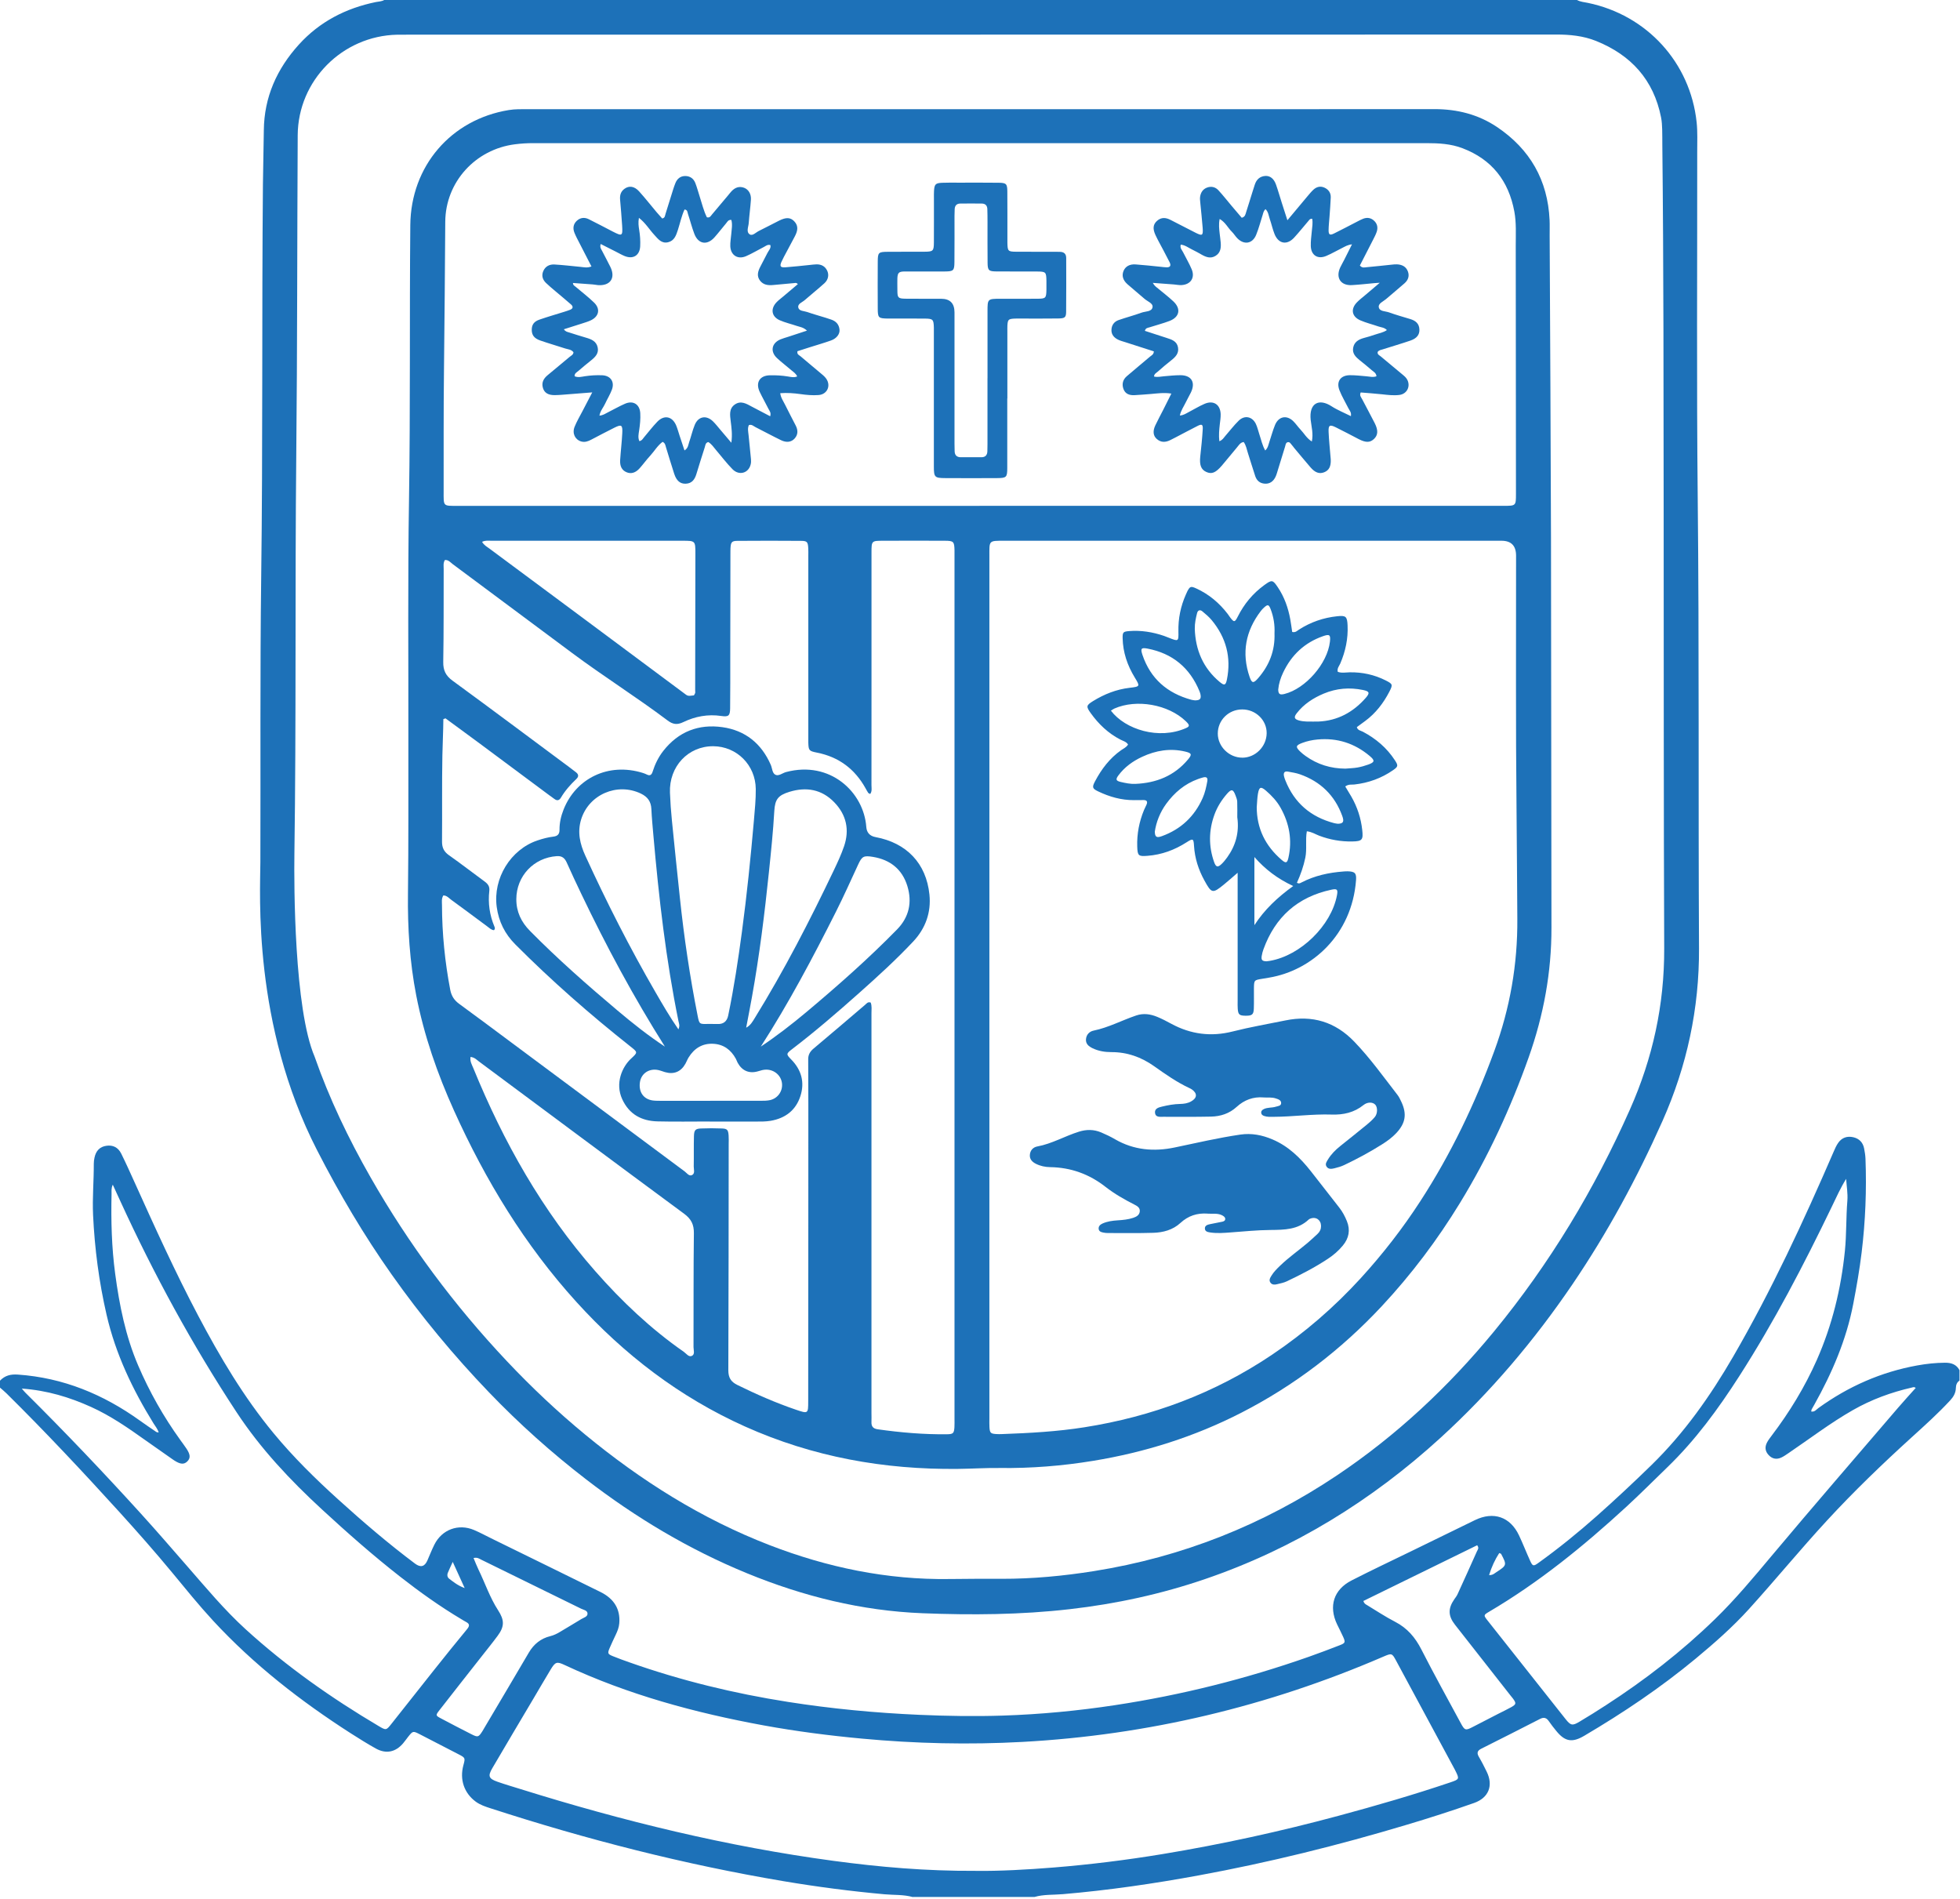
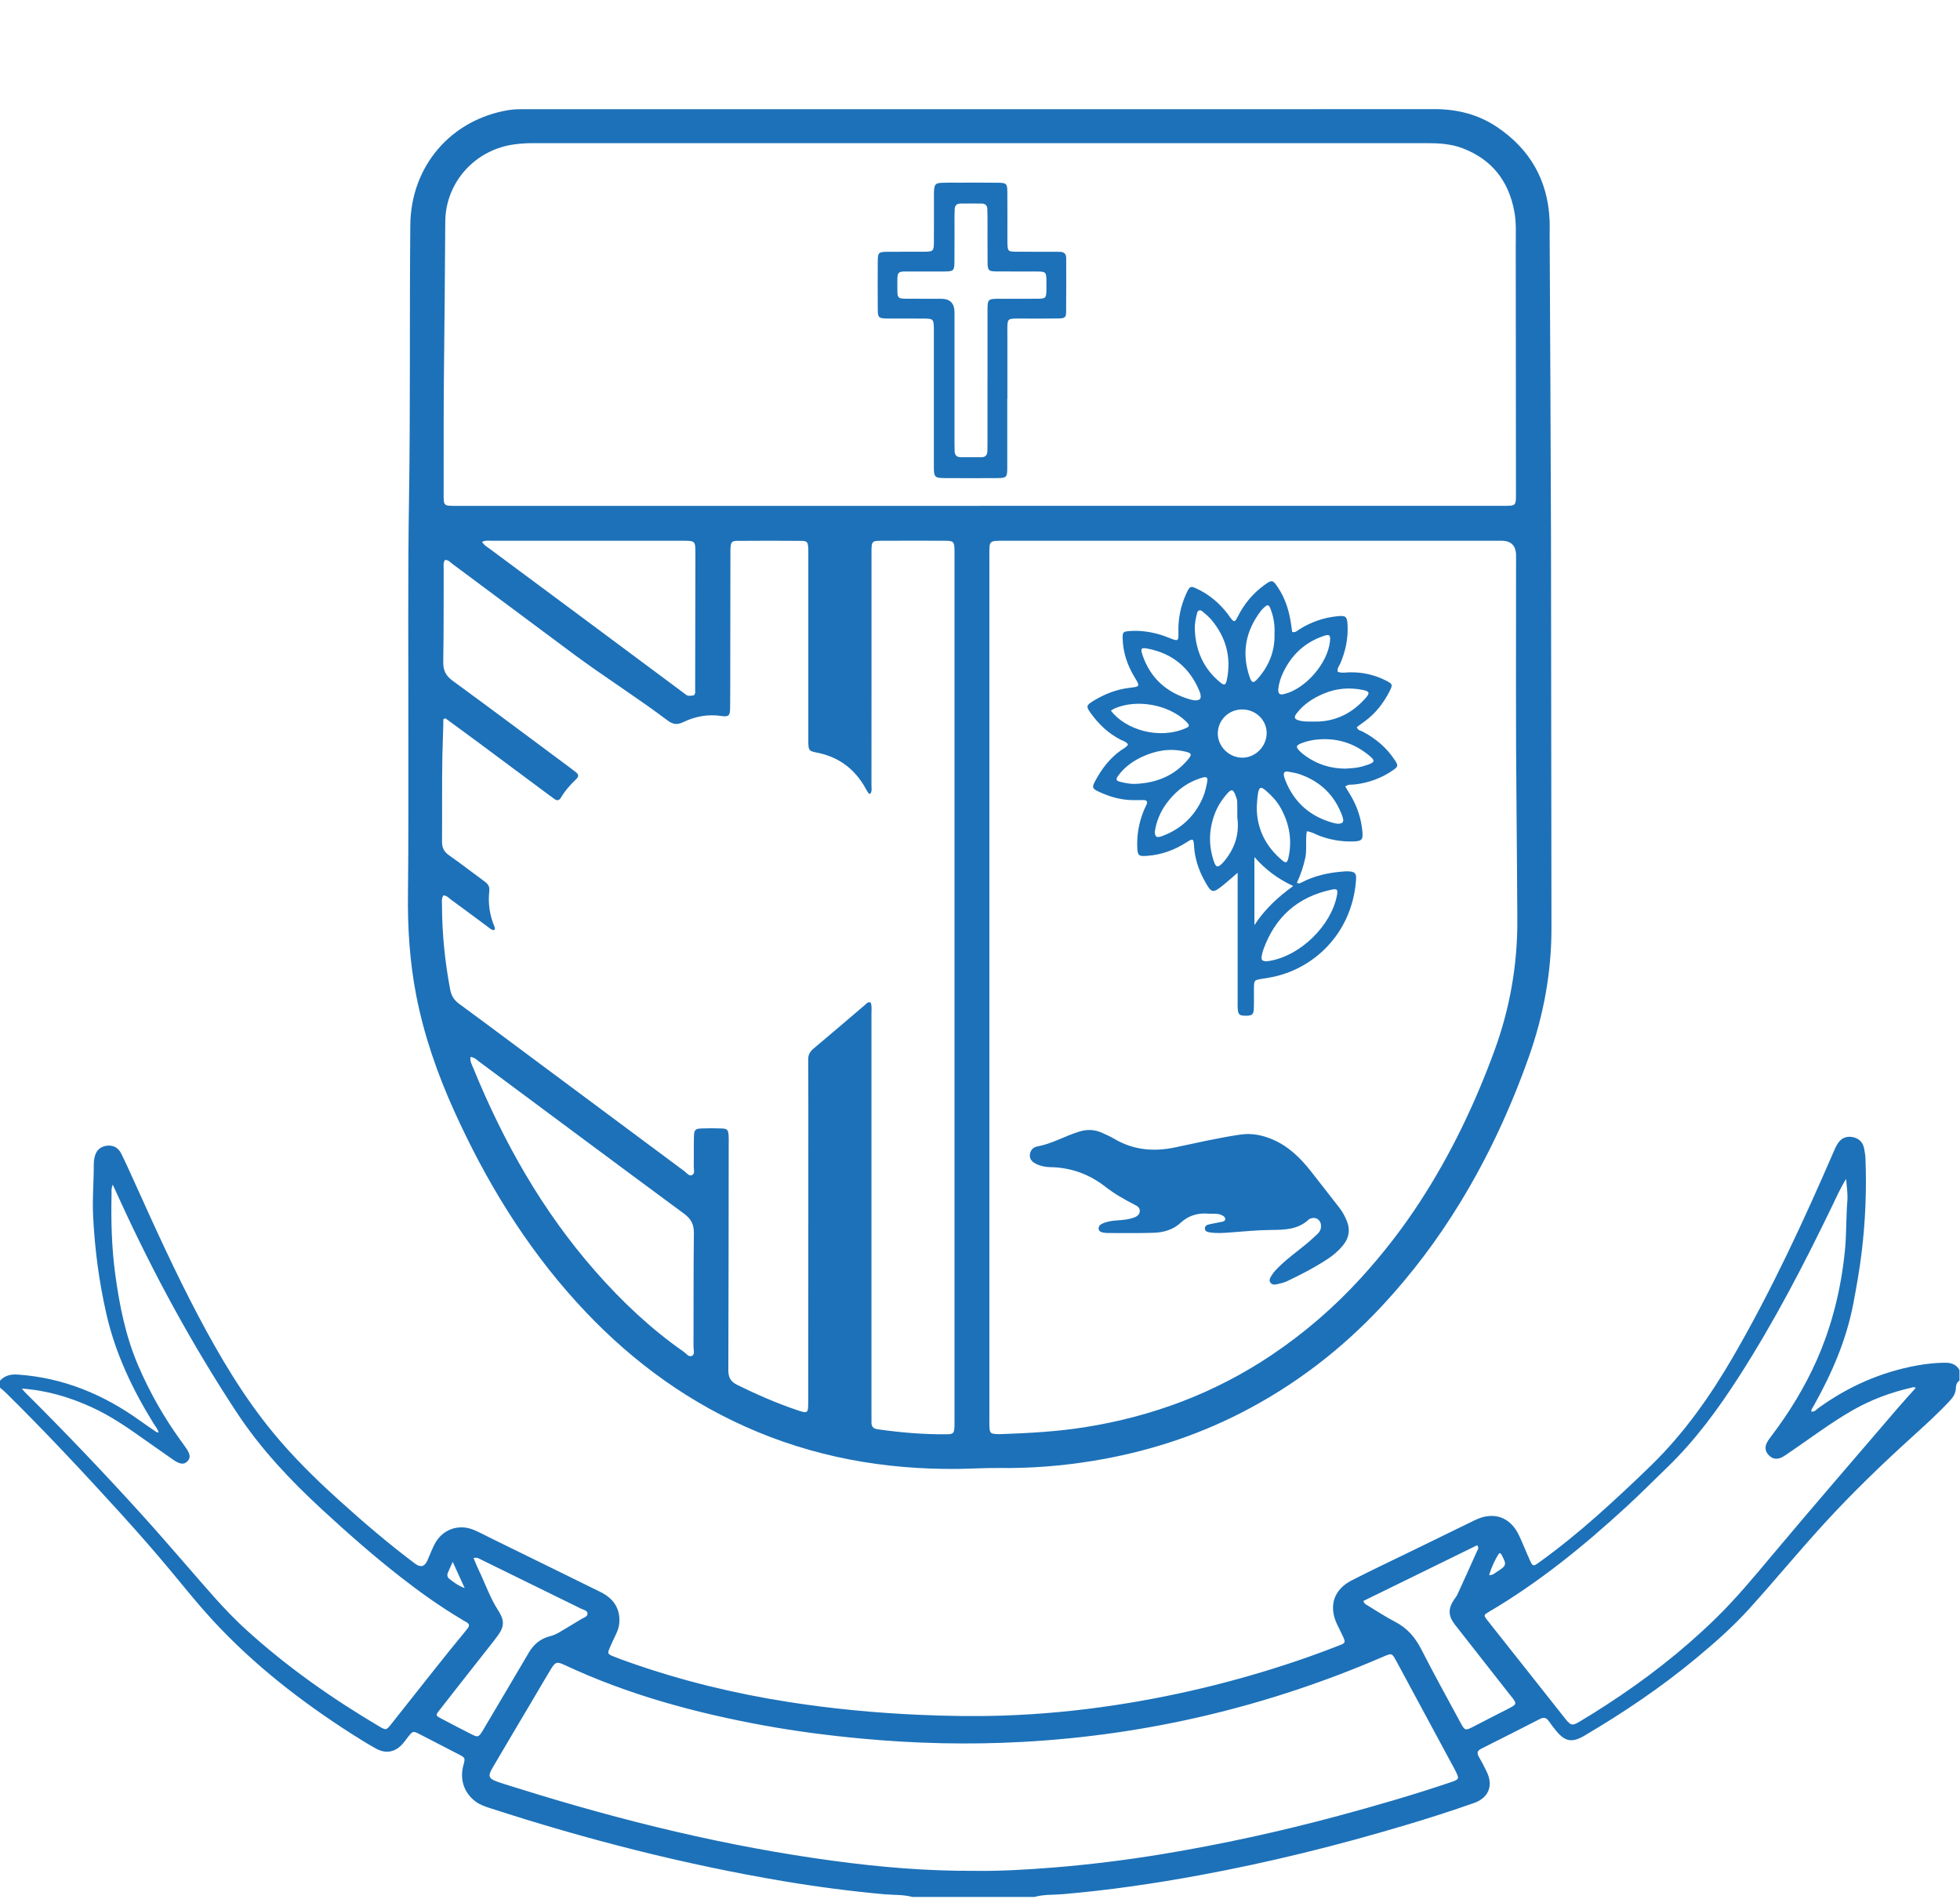
<svg xmlns="http://www.w3.org/2000/svg" width="545" height="528" viewBox="0 0 545 528" fill="none">
  <g clip-path="url(#clip0_1_3)">
-     <path d="M438.5 5.49294e-06C439.44 0.52 440.51 0.59 441.52 0.8C457.93 4.19 470.01 17.39 471.77 34C472.06 36.71 471.92 39.47 471.93 42.21C471.96 74.28 471.74 106.35 472.07 138.41C472.5 180.14 472.21 221.87 472.43 263.6C472.52 280.38 469.08 296.38 462.27 311.69C455.21 327.55 446.97 342.76 437.21 357.13C426.61 372.72 414.5 387.03 400.58 399.74C381.43 417.22 359.75 430.6 335.15 439.02C322.92 443.21 310.35 445.94 297.49 447.41C283.84 448.98 270.14 449.08 256.47 448.54C239.58 447.87 223.35 443.85 207.71 437.43C191.58 430.81 176.76 421.95 162.97 411.32C153.38 403.93 144.38 395.88 136 387.15C126.16 376.91 117.13 366 108.93 354.4C101.15 343.39 94.33 331.82 88.18 319.83C70.18 284.77 72.37 248.42 72.4 239.72C72.49 213.29 72.29 186.86 72.63 160.44C73.1 124.03 72.78 87.61 73.11 51.2C73.16 46.21 73.31 41.22 73.36 36.23C73.45 26.99 77 19.14 83.1 12.4C88.86 6.04 96.15 2.28 104.52 0.57C105.3 0.41 106.13 0.43 106.85 -0.01H438.51L438.5 5.49294e-06ZM272.63 9.64C219.77 9.64 166.92 9.64 114.06 9.64C112.85 9.64 111.64 9.63 110.43 9.65C95.19 9.98 82.86 22.39 82.78 37.61C82.62 67.26 82.68 96.9 82.38 126.55C82.01 163.53 82.39 200.51 81.86 237.48C81.74 246.02 81.79 280.52 87.49 293.81C91.57 305.48 96.9 316.58 103.02 327.31C113.61 345.87 126.28 362.9 140.93 378.44C147.73 385.65 154.93 392.45 162.59 398.77C178.17 411.63 195.06 422.29 213.97 429.6C230.06 435.82 246.68 439.28 264 439.03C268.83 438.96 273.67 438.96 278.5 438.97C287.14 438.99 295.72 438.18 304.23 436.82C328.71 432.92 351.24 423.97 371.82 410.17C388.4 399.05 402.82 385.53 415.48 370.13C430.92 351.34 443.35 330.7 453.22 308.48C459.56 294.21 462.81 279.37 462.75 263.7C462.59 223.49 462.64 183.29 462.6 143.08C462.56 108.84 462.6 74.6 462.23 40.36C462.21 38.91 462.24 37.46 462.19 36.01C462.15 34.89 462.1 33.75 461.88 32.65C459.82 22.2 453.54 15.3 443.79 11.38C440.22 9.95 436.48 9.6 432.65 9.6C379.31 9.63 325.97 9.62 272.63 9.62V9.64Z" fill="#1D71B8" />
    <path d="M253.82 527.46C251.24 526.73 248.55 526.92 245.92 526.68C236.54 525.83 227.2 524.61 217.92 523.05C190.24 518.39 163.13 511.45 136.44 502.79C134.99 502.32 133.53 501.85 132.27 500.92C129.06 498.54 127.78 494.81 128.84 490.85C129.4 488.76 129.41 488.74 127.47 487.74C123.9 485.88 120.33 484.03 116.74 482.2C114.81 481.22 114.8 481.24 113.41 483C112.96 483.57 112.55 484.17 112.08 484.72C109.99 487.17 107.34 487.73 104.51 486.16C102.12 484.83 99.8 483.37 97.49 481.9C83.55 472.95 70.55 462.83 59.27 450.63C55.29 446.32 51.59 441.74 47.85 437.21C43.13 431.5 38.23 425.95 33.26 420.47C23.03 409.21 12.63 398.11 1.8 387.41C1.23 386.85 0.6 386.34 0 385.81C0 385.17 0 384.52 0 383.88C1.37 382.44 2.95 382.04 5 382.19C17.6 383.07 28.75 387.69 38.91 394.99C40.41 396.07 41.95 397.11 43.48 398.15C43.6 398.23 43.78 398.22 44.12 398.29C43.83 397.28 43.19 396.57 42.71 395.79C36.87 386.35 32.13 376.43 29.63 365.54C27.53 356.41 26.32 347.19 25.88 337.81C25.66 333.04 26.1 328.32 26.08 323.58C26.08 323.02 26.15 322.45 26.27 321.9C26.67 319.93 27.79 318.83 29.59 318.57C31.4 318.31 32.85 319 33.73 320.79C35.05 323.46 36.27 326.18 37.5 328.9C43.1 341.31 48.72 353.71 55.08 365.76C61.14 377.25 67.75 388.41 76.05 398.46C81.55 405.12 87.69 411.16 94.09 416.95C100.96 423.17 107.99 429.19 115.41 434.75C116.937 435.897 118.077 435.61 118.83 433.89C119.48 432.41 120.06 430.91 120.78 429.47C122.88 425.26 127.47 423.56 131.81 425.4C133.44 426.09 135 426.94 136.59 427.72C146.72 432.69 156.85 437.64 166.96 442.63C170.8 444.53 172.51 447.45 172.2 451.32C172.11 452.47 171.7 453.51 171.21 454.53C170.63 455.77 170.03 457 169.5 458.26C168.91 459.67 168.98 459.89 170.36 460.46C171.92 461.1 173.52 461.67 175.11 462.23C189.43 467.28 204.13 470.85 219.13 473.2C231.23 475.1 243.4 476.25 255.65 476.79C263.39 477.13 271.12 477.25 278.84 477C289.3 476.66 299.72 475.67 310.09 474.09C328.46 471.3 346.41 466.81 363.93 460.65C366.82 459.63 369.68 458.55 372.53 457.44C374.08 456.84 374.15 456.61 373.48 455.11C372.96 453.93 372.34 452.8 371.79 451.63C369.39 446.59 370.84 441.97 375.83 439.42C381.28 436.63 386.82 434.02 392.32 431.34C398.26 428.44 404.19 425.53 410.13 422.65C415.3 420.14 419.95 421.74 422.38 426.9C423.48 429.23 424.41 431.64 425.48 433.98C426.17 435.49 426.39 435.54 427.78 434.54C433.41 430.49 438.79 426.13 443.98 421.53C449.16 416.93 454.22 412.21 459.18 407.37C468.32 398.46 475.57 388.15 481.94 377.17C492.58 358.81 501.48 339.59 509.9 320.14C510.25 319.33 510.61 318.51 511.11 317.79C512.13 316.3 513.63 315.8 515.35 316.2C516.98 316.58 518.02 317.66 518.34 319.32C518.53 320.27 518.68 321.23 518.72 322.19C519.05 330.9 518.7 339.58 517.65 348.23C517.07 353.03 516.23 357.79 515.32 362.53C513.4 372.54 509.42 381.74 504.48 390.58C504.24 391 503.99 391.41 503.76 391.84C503.69 391.97 503.69 392.15 503.62 392.45C504.57 392.65 505.05 391.91 505.63 391.49C513.92 385.5 523.05 381.46 533.14 379.64C535.68 379.18 538.23 378.91 540.82 378.89C542.58 378.88 543.99 379.34 544.86 380.96V383.86C544.1 384.35 543.88 385.1 543.85 385.94C543.81 387.31 543.18 388.38 542.27 389.36C538.93 392.97 535.28 396.26 531.64 399.56C523.47 406.98 515.52 414.62 508.04 422.74C500.61 430.79 493.67 439.27 486.32 447.38C481.77 452.4 476.68 456.87 471.47 461.19C461.77 469.23 451.35 476.23 440.51 482.62C437.17 484.59 435.16 484.25 432.74 481.27C432.03 480.4 431.32 479.51 430.69 478.58C430.04 477.62 429.32 477.37 428.24 477.92C422.79 480.71 417.33 483.48 411.86 486.22C410.7 486.8 410.63 487.49 411.25 488.53C412.03 489.85 412.72 491.22 413.39 492.59C415.28 496.44 413.97 499.85 409.9 501.29C403.67 503.49 397.38 505.5 391.05 507.39C372.06 513.08 352.83 517.85 333.33 521.43C320.82 523.73 308.23 525.57 295.55 526.65C292.92 526.88 290.23 526.68 287.65 527.43H253.81L253.82 527.46ZM271.3 520.18C277.86 520.25 285.42 519.85 292.97 519.24C303.09 518.42 313.15 517.17 323.17 515.52C339.71 512.79 356.07 509.2 372.26 504.84C382.69 502.03 393.05 499.03 403.28 495.57C405.83 494.71 405.85 494.63 404.62 492.2C404.58 492.13 404.55 492.06 404.51 491.98C399.05 481.84 393.59 471.69 388.11 461.56C387.07 459.64 386.93 459.63 384.66 460.61C352.61 474.45 319.14 482.42 284.3 484.32C269.42 485.13 254.5 484.79 239.64 483.4C230.5 482.55 221.4 481.38 212.36 479.73C193.27 476.23 174.66 471.2 157.01 462.94C154.84 461.92 154.41 462.05 153.13 464.17C151.5 466.86 149.93 469.58 148.33 472.28C144.51 478.73 140.67 485.16 136.89 491.63C135.61 493.82 135.89 494.53 138.28 495.38C140.41 496.13 142.58 496.76 144.73 497.43C173.23 506.34 202.14 513.4 231.77 517.39C244.55 519.11 257.38 520.24 271.3 520.17V520.18ZM6.07 386.09C6.65 386.76 6.84 387.01 7.07 387.23C18.11 398.18 28.82 409.44 39.27 420.95C43.6 425.72 47.81 430.6 52.04 435.45C57.28 441.45 62.36 447.58 68.28 452.98C79.65 463.34 92.13 472.12 105.34 479.94C107.37 481.14 107.4 481.11 108.87 479.26C112.77 474.33 116.65 469.4 120.57 464.48C123.63 460.64 126.7 456.8 129.83 453.02C130.57 452.12 130.7 451.55 129.6 450.97C129.17 450.75 128.77 450.48 128.35 450.24C122.39 446.69 116.75 442.67 111.29 438.4C103.73 432.49 96.55 426.16 89.5 419.66C80.65 411.5 72.44 402.77 65.8 392.68C53.47 373.94 42.77 354.29 33.43 333.9C32.77 332.47 32.12 331.04 31.36 329.39C30.88 330.43 31.04 331.23 31.02 332C30.85 339.42 31.04 346.81 32.03 354.18C33.2 362.91 34.92 371.5 38.41 379.64C41.56 387 45.48 393.92 50.17 400.42C50.74 401.2 51.31 401.98 51.85 402.78C52.93 404.41 53 405.37 52.14 406.27C51.21 407.24 50.19 407.18 48.45 406.06C48.25 405.93 48.05 405.79 47.85 405.65C45.41 403.94 42.96 402.24 40.53 400.51C35.67 397.05 30.78 393.65 25.31 391.18C19.33 388.48 13.14 386.59 6.09 386.08L6.07 386.09ZM532.67 385.88C532.25 385.55 531.93 385.72 531.63 385.79C525.86 387.11 520.37 389.12 515.22 392.06C508.98 395.62 503.28 399.98 497.35 404C496.68 404.45 496.02 404.93 495.3 405.26C493.95 405.88 492.75 405.6 491.79 404.56C490.82 403.51 490.65 402.34 491.37 401.01C491.71 400.38 492.16 399.79 492.59 399.22C497.58 392.65 501.85 385.66 505.19 378.11C509.46 368.44 511.92 358.34 512.99 347.83C513.46 343.17 513.3 338.5 513.68 333.84C513.84 331.84 513.47 329.79 513.34 327.77C511.75 330.34 510.57 332.98 509.32 335.58C501.55 351.7 493.3 367.55 483.63 382.62C477.79 391.72 471.43 400.42 463.61 407.97C459.79 411.66 456.05 415.43 452.13 419.03C440.3 429.9 427.89 439.99 414 448.16C412.52 449.03 412.5 449.13 413.59 450.51C420.82 459.67 428.07 468.83 435.33 477.98C436.76 479.78 437.24 479.87 439.19 478.7C441.68 477.22 444.14 475.68 446.57 474.1C457.42 467.08 467.58 459.21 476.86 450.19C482.53 444.68 487.57 438.62 492.64 432.57C504.22 418.75 516.04 405.12 527.77 391.42C529.38 389.55 531.05 387.73 532.7 385.88H532.67ZM379.09 445.13C379.33 445.87 379.71 446.04 380.05 446.24C382.67 447.82 385.22 449.53 387.94 450.93C391.32 452.67 393.53 455.29 395.24 458.64C398.75 465.52 402.5 472.28 406.17 479.08C407.28 481.15 407.51 481.2 409.5 480.17C411.86 478.95 414.22 477.74 416.58 476.52C417.8 475.89 419.04 475.32 420.23 474.65C421.62 473.86 421.65 473.57 420.68 472.24C420.49 471.98 420.27 471.74 420.07 471.49C414.9 464.91 409.73 458.32 404.57 451.73C402.65 449.28 402.61 447.23 404.38 444.67C404.7 444.21 405.06 443.76 405.29 443.25C407.1 439.3 408.89 435.34 410.66 431.37C410.86 430.91 411.38 430.43 410.74 429.64C400.24 434.78 389.71 439.94 379.09 445.14V445.13ZM131.68 433.2C132.18 434.39 132.57 435.43 133.06 436.43C134.89 440.19 136.22 444.2 138.51 447.73C140.27 450.44 140.31 452.21 138.39 454.8C136.96 456.74 135.43 458.62 133.94 460.52C130.01 465.52 126.07 470.51 122.16 475.54C121.08 476.93 121.12 477 122.68 477.82C125.46 479.29 128.24 480.75 131.04 482.16C132.9 483.1 133.05 483.02 134.14 481.34C134.36 481 134.55 480.65 134.75 480.3C138.85 473.37 142.97 466.45 147.04 459.5C148.42 457.15 150.35 455.57 152.99 454.92C153.95 454.68 154.8 454.28 155.63 453.78C157.63 452.57 159.65 451.4 161.64 450.17C162.3 449.76 163.36 449.54 163.37 448.67C163.37 447.74 162.28 447.62 161.59 447.28C152.34 442.72 143.09 438.19 133.83 433.66C133.27 433.39 132.75 432.94 131.67 433.19L131.68 433.2ZM125.89 434.26C125.26 435.65 124.88 436.43 124.55 437.24C124.28 437.89 124.35 438.54 124.94 438.98C126.12 439.86 127.26 440.83 129.21 441.55C128.03 438.97 127.08 436.89 125.89 434.27V434.26ZM414.05 437.94C415.1 437.98 415.55 437.46 416.07 437.13C419.01 435.22 419.03 435.13 417.41 432.06C417.35 431.95 417.14 431.93 416.88 431.81C415.68 433.65 414.77 435.64 414.05 437.95V437.94Z" fill="#1D71B8" />
    <path d="M272.7 30.36C314.76 30.36 356.82 30.38 398.88 30.34C405.19 30.34 411.05 31.81 416.27 35.32C425.43 41.48 430.38 50.11 430.88 61.19C430.95 62.64 430.88 64.09 430.9 65.54C431.03 93.49 431.2 121.45 431.27 149.4C431.35 185.58 431.32 221.76 431.4 257.93C431.43 270.32 429.21 282.28 425.09 293.92C420.07 308.09 413.79 321.67 405.94 334.5C399.66 344.77 392.46 354.33 384.24 363.15C372.91 375.29 359.93 385.22 345.17 392.79C332.16 399.46 318.38 403.81 303.96 406.17C295.36 407.58 286.7 408.27 277.98 408.16C274.12 408.11 270.25 408.37 266.39 408.41C245.84 408.64 226.01 405.09 207.15 396.62C188.99 388.47 173.55 376.63 160.26 361.97C145.95 346.2 135.02 328.22 126.27 308.85C121.61 298.53 117.91 287.91 115.74 276.78C113.92 267.42 113.32 257.97 113.44 248.43C113.61 234.17 113.53 219.91 113.55 205.65C113.59 183.41 113.37 161.17 113.73 138.94C114.13 113.48 113.85 88.03 114.09 62.57C114.25 46.2 125.37 33.23 141.47 30.6C143.23 30.31 145 30.36 146.77 30.36C188.75 30.36 230.73 30.36 272.71 30.36H272.7ZM275.11 274.51C275.11 314.47 275.11 354.43 275.11 394.38C275.11 395.19 275.08 395.99 275.13 396.8C275.23 398.4 275.44 398.61 276.97 398.72C277.53 398.76 278.1 398.75 278.66 398.73C286.31 398.45 293.94 398.04 301.51 396.84C320.33 393.88 337.77 387.37 353.61 376.73C362.74 370.6 371 363.46 378.43 355.32C384.53 348.63 390.05 341.52 394.96 333.94C403.46 320.84 410.15 306.85 415.52 292.19C419.87 280.32 422 268.12 421.91 255.51C421.84 245.44 421.79 235.38 421.69 225.31C421.44 201.71 421.58 178.1 421.56 154.5C421.56 151.733 420.21 150.35 417.51 150.35C371.43 150.35 325.35 150.35 279.27 150.35C274.85 150.35 275.11 150.24 275.11 154.64C275.11 194.6 275.11 234.56 275.11 274.51ZM272.41 140.64C320.98 140.64 369.56 140.64 418.13 140.64C421.51 140.64 421.53 140.63 421.53 137.33C421.52 114.29 421.51 91.25 421.47 68.22C421.47 65.09 421.66 61.94 421.08 58.82C419.5 50.3 414.83 44.32 406.66 41.21C403.44 39.98 400.07 39.8 396.67 39.8C313.86 39.8 231.05 39.8 148.24 39.8C146.55 39.8 144.87 39.9 143.18 40.12C132.19 41.51 123.88 50.61 123.81 61.66C123.72 75.51 123.61 89.36 123.45 103.21C123.32 114.32 123.38 125.44 123.36 136.56C123.36 140.89 123.11 140.65 127.41 140.65C175.74 140.65 224.07 140.65 272.41 140.65V140.64ZM123.88 199.73C123.68 199.8 123.48 199.87 123.28 199.94C123.26 203.3 123.07 206.66 123.01 210.01C122.86 217.98 122.98 225.96 122.91 233.94C122.89 235.64 123.42 236.79 124.83 237.78C128.19 240.14 131.43 242.67 134.75 245.09C135.66 245.76 136.2 246.45 136.06 247.69C135.67 251.11 136.14 254.44 137.48 257.63C137.6 257.91 137.74 258.24 137.35 258.63C136.58 258.57 136.02 257.97 135.39 257.51C132.09 255.07 128.8 252.6 125.48 250.19C124.81 249.7 124.22 248.95 123.27 248.97C122.71 249.9 122.9 250.81 122.9 251.67C122.92 259.58 123.71 267.42 125.19 275.19C125.52 276.91 126.29 278.1 127.68 279.11C132.56 282.67 137.4 286.29 142.25 289.9C158.28 301.83 174.3 313.76 190.34 325.67C190.96 326.13 191.58 327.08 192.37 326.74C193.35 326.31 192.89 325.16 192.9 324.33C192.96 321.51 192.88 318.69 192.96 315.87C193.01 314.19 193.37 313.82 194.94 313.76C196.87 313.68 198.81 313.68 200.74 313.76C202.22 313.82 202.49 314.16 202.6 315.71C202.66 316.51 202.63 317.32 202.62 318.13C202.6 339.08 202.6 360.03 202.52 380.97C202.52 383.03 203.21 384.18 205.04 385.08C210.33 387.68 215.7 390.04 221.28 391.94C224.72 393.11 224.73 393.1 224.73 389.56C224.73 364.1 224.82 297.34 224.73 294.69C224.68 293.38 225.16 292.43 226.19 291.57C231.01 287.54 235.77 283.44 240.56 279.37C240.97 279.02 241.3 278.47 242.11 278.75C242.47 279.7 242.32 280.75 242.32 281.77C242.32 319.48 242.32 355.18 242.32 392.89C242.32 393.7 242.36 394.5 242.32 395.31C242.26 396.55 242.72 397.21 244.06 397.4C250.45 398.3 256.86 398.86 263.32 398.78C265.05 398.76 265.28 398.49 265.39 396.83C265.44 396.03 265.41 395.22 265.41 394.41C265.41 314.57 265.41 234.72 265.41 154.88C265.41 154.24 265.42 153.59 265.41 152.95C265.35 150.58 265.16 150.36 262.72 150.35C257 150.32 251.28 150.33 245.56 150.35C242.36 150.35 242.33 150.38 242.33 153.59C242.33 167.04 242.33 180.5 242.33 193.95C242.33 203.05 242.33 209.16 242.32 218.26C242.32 219.08 242.54 219.99 241.97 220.76C241.69 220.61 241.51 220.57 241.43 220.46C241.16 220.06 240.93 219.64 240.7 219.22C237.72 213.83 233.25 210.46 227.17 209.26C224.95 208.82 224.82 208.66 224.76 206.42C224.74 205.7 224.76 204.97 224.76 204.24C224.76 186.68 224.76 172.11 224.76 154.55C224.76 153.82 224.79 153.1 224.74 152.38C224.64 150.68 224.43 150.39 222.72 150.38C216.84 150.34 210.96 150.33 205.08 150.38C203.45 150.39 203.22 150.74 203.12 152.46C203.09 153.02 203.11 153.59 203.1 154.15C203.09 163.9 203.08 173.65 203.06 183.4C203.06 188.23 203.07 192.07 203.02 196.9C203 199.01 202.6 199.37 200.56 199.07C196.84 198.52 193.3 199.18 189.99 200.78C188.26 201.61 187.08 201.41 185.62 200.31C176.8 193.68 167.91 188.13 159.06 181.54C148.01 173.32 136.97 165.08 125.91 156.87C125.25 156.38 124.67 155.6 123.7 155.71C123.2 156.56 123.37 157.38 123.37 158.17C123.34 166.79 123.4 175.41 123.25 184.03C123.21 186.37 123.93 187.86 125.84 189.26C136.7 197.19 147.47 205.26 158.27 213.28C158.92 213.76 159.56 214.25 160.19 214.75C160.93 215.32 160.93 215.95 160.27 216.58C158.62 218.14 157.13 219.82 155.97 221.78C155.51 222.55 154.92 222.72 154.17 222.15C153.72 221.81 153.25 221.49 152.8 221.16C146.27 216.3 139.75 211.44 133.21 206.59C130.11 204.29 127 202.02 123.89 199.74L123.88 199.73ZM130.84 293.86C130.63 295.11 131.22 296.02 131.6 296.96C140.01 317.53 150.8 336.69 165.54 353.46C172.9 361.84 180.96 369.47 190.14 375.86C190.83 376.34 191.5 377.4 192.38 376.99C193.3 376.56 192.84 375.39 192.84 374.55C192.88 363.99 192.81 353.44 192.94 342.89C192.97 340.46 192.2 338.93 190.23 337.47C171.17 323.41 152.18 309.25 133.17 295.13C132.54 294.66 132 294.01 130.85 293.87L130.84 293.86ZM134.05 150.66C134.6 151.62 135.42 152.02 136.11 152.54C144.63 158.88 153.17 165.2 161.7 171.54C171.39 178.74 181.06 185.97 190.76 193.16C191.42 193.65 192.01 193.42 192.96 193.34C193.47 192.49 193.3 192.66 193.3 191.88C193.33 179.24 193.35 166.6 193.36 153.96C193.36 150.36 193.36 150.35 189.75 150.35C172.04 150.35 154.33 150.35 136.62 150.35C135.83 150.35 135.01 150.19 134.05 150.65V150.66Z" fill="#1D71B8" />
    <path d="M374.07 218.68C374.67 219.68 375.22 220.56 375.74 221.46C377.41 224.36 378.43 227.47 378.79 230.81C379.08 233.49 378.79 233.91 376.03 233.96C372.86 234.02 369.78 233.48 366.8 232.35C365.76 231.96 364.81 231.29 363.38 231.13C362.94 233.57 363.45 236.07 362.96 238.47C362.46 240.9 361.63 243.23 360.62 245.45C361.26 245.8 361.6 245.51 361.93 245.34C365.58 243.46 369.48 242.61 373.54 242.31C373.94 242.28 374.34 242.25 374.75 242.26C376.74 242.31 377.21 242.77 377.06 244.73C375.92 259.92 364.78 269.83 352.89 271.82C352.25 271.93 351.62 272.04 350.98 272.14C348.71 272.51 348.7 272.5 348.67 274.89C348.65 276.74 348.71 278.6 348.64 280.45C348.58 282.11 348.13 282.43 346.32 282.41C344.64 282.39 344.29 282.1 344.17 280.52C344.11 279.8 344.14 279.07 344.14 278.35C344.14 267.47 344.14 256.6 344.14 245.72C344.14 244.84 344.14 243.96 344.14 242.66C342.68 243.92 341.53 244.95 340.34 245.92C337.18 248.5 336.89 248.45 334.9 244.81C333.25 241.81 332.22 238.62 332.01 235.17C331.89 233.13 331.72 233.05 329.93 234.2C326.61 236.33 323.02 237.65 319.08 237.95C316.57 238.15 316.3 237.95 316.22 235.37C316.11 231.87 316.76 228.48 318.1 225.23C318.32 224.71 318.58 224.21 318.81 223.7C319.16 222.9 318.91 222.46 318.01 222.45C317.12 222.45 316.24 222.46 315.35 222.47C311.81 222.49 308.5 221.55 305.34 220.03C303.73 219.26 303.61 218.89 304.5 217.21C306.29 213.83 308.56 210.83 311.73 208.59C312.37 208.13 313.16 207.83 313.67 207.01C313.19 206.21 312.27 206.02 311.53 205.63C308.16 203.89 305.5 201.35 303.31 198.31C301.95 196.42 302.03 196.11 303.95 194.92C307.07 193 310.41 191.67 314.09 191.24C317.06 190.89 317.03 190.84 315.53 188.37C313.48 185.01 312.24 181.38 312.16 177.42C312.13 175.82 312.31 175.6 313.91 175.47C317.25 175.2 320.5 175.72 323.66 176.8C324.12 176.96 324.56 177.15 325.01 177.32C327.67 178.38 327.73 178.38 327.67 175.6C327.59 171.99 328.29 168.56 329.76 165.27C329.89 164.98 330.01 164.67 330.16 164.39C330.89 163.02 331.13 162.93 332.63 163.61C336.15 165.22 339.02 167.63 341.37 170.69C341.62 171.01 341.82 171.36 342.07 171.68C343.11 173.05 343.36 173.07 344.16 171.47C345.93 167.94 348.36 165 351.55 162.68C353.66 161.14 353.9 161.18 355.31 163.28C357.14 166 358.2 169.02 358.78 172.23C358.99 173.41 359.14 174.59 359.31 175.71C360.24 175.94 360.68 175.38 361.2 175.05C364.45 172.97 367.98 171.74 371.82 171.34C374.23 171.09 374.6 171.38 374.71 173.89C374.88 177.58 374.13 181.09 372.68 184.48C372.37 185.19 371.74 185.82 371.98 186.79C373.05 187.2 374.19 186.95 375.29 186.93C378.83 186.87 382.17 187.6 385.32 189.19C387.25 190.17 387.34 190.35 386.32 192.33C384.67 195.51 382.52 198.31 379.61 200.46C378.84 201.03 378.07 201.6 377.28 202.17C377.52 203.08 378.36 203.13 378.95 203.44C382.58 205.36 385.62 207.93 387.87 211.39C388.82 212.85 388.79 213.14 387.37 214.13C384.13 216.38 380.53 217.68 376.61 218.12C375.83 218.21 375 217.97 374.06 218.67L374.07 218.68ZM352.23 267.27C352.43 267.24 352.76 267.21 353.07 267.16C361.63 265.7 370.17 257.35 371.76 248.92C372.06 247.3 371.82 247.02 370.17 247.38C360.81 249.39 354.57 254.97 351.32 263.94C351.1 264.54 350.93 265.18 350.83 265.81C350.66 266.93 350.97 267.26 352.23 267.28V267.27ZM345.45 210.67C349.09 210.65 352.16 207.58 352.21 203.88C352.26 200.24 349.17 197.23 345.39 197.25C341.62 197.26 338.62 200.24 338.62 203.95C338.62 207.58 341.78 210.68 345.45 210.66V210.67ZM315.69 217.95C321.51 217.71 326.53 215.72 330.34 211.16C331.52 209.75 331.35 209.4 329.57 208.97C325.39 207.97 321.39 208.65 317.57 210.43C314.99 211.63 312.7 213.28 310.98 215.6C310.16 216.71 310.3 217.1 311.62 217.41C312.95 217.72 314.3 218.01 315.69 217.95ZM332.22 174.78C332.41 180.71 334.53 185.75 339.14 189.6C340.46 190.7 340.83 190.55 341.16 188.92C342.4 182.76 340.93 177.27 336.95 172.45C336.19 171.53 335.25 170.74 334.32 169.97C333.67 169.44 333.06 169.66 332.86 170.48C332.51 171.88 332.19 173.3 332.23 174.78H332.22ZM372.01 229.04C373.51 229 373.81 228.47 373.23 226.87C371.15 221.14 367.18 217.29 361.44 215.28C360.39 214.91 359.25 214.75 358.15 214.54C357.13 214.35 356.83 214.89 357.03 215.8C357.12 216.19 357.25 216.58 357.4 216.95C359.89 223.25 364.48 227.16 370.99 228.87C371.38 228.97 371.78 229 372.02 229.04H372.01ZM374.1 213.71C375.22 213.61 376.35 213.59 377.45 213.4C378.47 213.22 379.49 212.93 380.46 212.58C382.28 211.92 382.36 211.45 380.86 210.19C376.66 206.66 371.82 205.1 366.35 205.61C364.91 205.74 363.49 206.04 362.13 206.55C360.29 207.24 360.18 207.66 361.54 208.97C362 209.41 362.51 209.82 363.03 210.19C366.34 212.56 370.03 213.69 374.1 213.71ZM332.3 194.73C333.67 194.72 334.04 194.3 333.81 193.09C333.75 192.78 333.64 192.47 333.52 192.17C330.83 185.65 326.03 181.68 319.1 180.34C317.32 180 317.08 180.31 317.67 182.08C319.91 188.72 324.58 192.73 331.25 194.56C331.63 194.67 332.04 194.69 332.3 194.73ZM308.9 197.59C312.91 202.86 322.25 205.75 329.75 202.45C330.87 201.96 330.83 201.59 329.72 200.52C324.85 195.85 316.02 194.29 309.85 197.01C309.57 197.14 309.31 197.34 308.9 197.59ZM365.35 200.62C365.75 200.62 366.15 200.63 366.56 200.62C371.95 200.4 376.28 198.01 379.77 194.03C380.97 192.66 380.79 192.21 378.98 191.84C375.26 191.07 371.62 191.37 368.1 192.84C365.16 194.07 362.54 195.77 360.57 198.31C359.69 199.44 359.9 199.98 361.29 200.34C362.62 200.69 364 200.62 365.37 200.63L365.35 200.62ZM354.39 176.08C354.5 173.82 354.16 171.53 353.3 169.33C352.79 168.04 352.49 167.99 351.44 168.96C351.15 169.23 350.86 169.52 350.62 169.84C346.34 175.41 345.18 181.54 347.47 188.22C348.09 190.02 348.55 190.05 349.86 188.54C352.93 185 354.56 180.92 354.39 176.08ZM321.11 231.25C321.15 232.73 321.6 233.02 323.11 232.47C328.37 230.55 332.14 227.01 334.41 221.89C335.07 220.41 335.41 218.83 335.7 217.24C335.9 216.16 335.41 215.92 334.49 216.17C334.02 216.29 333.57 216.45 333.11 216.61C329.42 217.94 326.55 220.38 324.28 223.49C322.56 225.85 321.5 228.56 321.1 231.26L321.11 231.25ZM349.45 224.31C349.43 230.33 351.85 235.19 356.36 239.07C357.54 240.09 357.92 240 358.26 238.49C359.36 233.57 358.52 228.94 356.07 224.57C355.04 222.73 353.6 221.21 352.02 219.84C350.58 218.6 350.12 218.77 349.78 220.72C349.58 221.9 349.56 223.11 349.46 224.31H349.45ZM355.42 191.69C355.46 193.01 355.86 193.27 357.16 192.95C363.03 191.48 369.1 184.51 369.8 178.43C370.02 176.51 369.72 176.23 367.86 176.89C362.75 178.68 359.11 182.11 356.8 186.98C356.07 188.51 355.57 190.11 355.43 191.69H355.42ZM344.04 227.29C344.04 225.91 344.08 224.38 344.02 222.86C344 222.31 343.77 221.76 343.58 221.24C342.91 219.4 342.43 219.28 341.18 220.71C339.69 222.42 338.48 224.33 337.7 226.47C336.09 230.87 336.04 235.3 337.61 239.72C338.11 241.12 338.63 241.23 339.67 240.23C340.25 239.68 340.76 239.04 341.23 238.39C343.58 235.12 344.62 231.48 344.05 227.29H344.04ZM348.8 238.29V257.23C351.59 252.92 355.21 249.51 359.59 246.35C355.16 244.29 351.76 241.66 348.8 238.29Z" fill="#1D71B8" />
    <path d="M335.76 337.43C332.88 337.23 330.4 338.03 328.23 340.03C326.13 341.97 323.43 342.69 320.65 342.77C316.47 342.9 312.27 342.83 308.09 342.83C307.69 342.83 307.28 342.8 306.89 342.72C306.25 342.6 305.55 342.44 305.49 341.63C305.44 340.89 305.97 340.46 306.58 340.18C307.92 339.58 309.36 339.39 310.81 339.3C312.26 339.21 313.71 339.07 315.09 338.61C315.93 338.33 316.79 337.9 316.92 336.88C317.06 335.8 316.22 335.32 315.43 334.92C312.62 333.49 309.88 331.93 307.41 330C302.86 326.44 297.77 324.6 292.01 324.51C290.63 324.49 289.29 324.21 288.04 323.58C287.04 323.08 286.29 322.33 286.36 321.15C286.43 319.88 287.24 318.98 288.43 318.76C292.52 318.01 296.1 315.87 300.02 314.65C302.13 313.99 304.15 314.01 306.15 314.84C307.48 315.4 308.8 316.03 310.05 316.76C315.28 319.79 320.89 320.25 326.65 319.04C332.72 317.77 338.75 316.36 344.89 315.46C348.02 315 350.98 315.59 353.84 316.81C358.27 318.69 361.59 321.95 364.51 325.66C367.15 329.01 369.76 332.39 372.39 335.75C373.29 336.9 373.97 338.17 374.52 339.53C375.53 342.02 375.07 344.28 373.4 346.3C372.22 347.74 370.82 348.95 369.26 349.98C365.63 352.39 361.76 354.38 357.83 356.25C356.97 356.66 356 356.84 355.06 357.07C354.42 357.23 353.72 357.24 353.28 356.65C352.74 355.94 353.19 355.26 353.57 354.65C354.2 353.61 355.07 352.76 355.94 351.92C358.32 349.62 361.04 347.72 363.56 345.6C364.54 344.77 365.48 343.89 366.42 343.01C367.03 342.43 367.34 341.71 367.33 340.85C367.3 339.17 365.91 338.21 364.34 338.83C364.19 338.89 364.03 338.95 363.92 339.06C360.89 341.93 357.13 341.94 353.28 341.98C349.58 342.01 345.89 342.39 342.2 342.66C340.35 342.8 338.5 342.95 336.66 342.69C335.97 342.59 335.05 342.49 335.03 341.57C335.01 340.68 335.86 340.49 336.58 340.34C337.68 340.11 338.79 339.92 339.89 339.68C340.27 339.59 340.69 339.41 340.69 338.92C340.69 338.47 340.34 338.21 340 338C338.67 337.21 337.17 337.56 335.75 337.44L335.76 337.43Z" fill="#1D71B8" />
-     <path d="M351.36 305.13C348.45 304.89 345.97 305.83 343.84 307.78C341.84 309.61 339.4 310.4 336.76 310.46C332.33 310.55 327.9 310.53 323.47 310.51C322.56 310.51 321.29 310.72 321.16 309.4C321.04 308.18 322.2 307.9 323.14 307.67C324.78 307.27 326.45 306.97 328.15 306.94C329.21 306.92 330.24 306.77 331.18 306.25C332.9 305.3 332.99 304.02 331.42 302.91C331.22 302.77 331.01 302.66 330.79 302.56C327.26 300.92 324.09 298.7 320.94 296.46C317.34 293.91 313.42 292.51 308.99 292.53C307.21 292.53 305.45 292.24 303.82 291.46C302.76 290.95 301.84 290.25 301.97 288.91C302.09 287.65 302.93 286.79 304.09 286.55C308.23 285.7 311.95 283.69 315.91 282.35C317.97 281.65 319.89 281.95 321.79 282.73C323.13 283.28 324.42 283.96 325.69 284.65C331.11 287.59 336.79 288.31 342.76 286.79C347.6 285.56 352.53 284.72 357.42 283.72C364.89 282.18 371.26 284.1 376.57 289.62C381 294.22 384.69 299.41 388.59 304.43C389.03 305 389.34 305.67 389.65 306.33C391.24 309.7 390.84 312.24 388.33 314.96C387.17 316.21 385.81 317.22 384.38 318.12C380.98 320.28 377.43 322.19 373.79 323.92C372.93 324.33 371.98 324.61 371.05 324.83C370.28 325.01 369.38 325.18 368.85 324.34C368.39 323.61 368.91 322.96 369.28 322.34C370.17 320.88 371.37 319.69 372.7 318.63C375.15 316.67 377.61 314.71 380.04 312.72C380.85 312.06 381.64 311.35 382.3 310.55C383.08 309.6 383.07 307.89 382.43 307.17C381.75 306.4 380.28 306.32 379.13 307.25C376.52 309.35 373.51 310 370.3 309.89C364.89 309.71 359.53 310.5 354.13 310.52C353.25 310.52 352.35 310.59 351.5 310.28C351.11 310.14 350.76 309.92 350.7 309.47C350.62 308.9 350.98 308.58 351.44 308.36C352.48 307.86 353.67 308.05 354.74 307.71C355.32 307.52 356.21 307.51 356.24 306.73C356.27 305.87 355.41 305.62 354.73 305.4C353.64 305.04 352.49 305.2 351.38 305.14L351.36 305.13Z" fill="#1D71B8" />
-     <path d="M164.44 74.04C163.3 71.81 162.2 69.69 161.11 67.56C160.63 66.63 160.13 65.71 159.74 64.74C159.25 63.53 159.37 62.35 160.36 61.41C161.36 60.47 162.55 60.37 163.72 60.95C165.96 62.05 168.16 63.24 170.38 64.38C173.02 65.73 173.17 65.65 172.99 62.69C172.85 60.28 172.61 57.88 172.42 55.47C172.32 54.27 172.62 53.23 173.65 52.49C174.94 51.56 176.39 51.75 177.72 53.22C179.39 55.07 180.93 57.04 182.54 58.95C183.05 59.56 183.6 60.15 184.12 60.74C184.93 60.62 184.9 59.94 185.06 59.45C185.77 57.23 186.45 54.99 187.15 52.76C187.34 52.15 187.55 51.53 187.79 50.94C188.28 49.7 189.19 48.94 190.54 48.94C191.87 48.94 192.86 49.65 193.34 50.88C193.81 52.08 194.13 53.33 194.53 54.56C195.18 56.54 195.64 58.58 196.55 60.41C197.38 60.64 197.63 60.04 197.98 59.63C199.49 57.85 200.99 56.06 202.49 54.27C202.8 53.9 203.09 53.51 203.42 53.16C204.39 52.14 205.54 51.7 206.91 52.21C208.15 52.68 208.92 53.97 208.8 55.55C208.65 57.72 208.35 59.87 208.19 62.04C208.11 63.11 207.42 64.49 208.48 65.17C209.27 65.68 210.2 64.59 211.05 64.19C212.94 63.28 214.77 62.27 216.65 61.34C218.6 60.37 219.79 60.43 220.85 61.53C222.16 62.89 221.74 64.33 220.99 65.76C220.25 67.19 219.47 68.6 218.72 70.02C218.23 70.95 217.71 71.86 217.29 72.81C216.75 74.04 217.01 74.42 218.41 74.32C220.66 74.16 222.9 73.89 225.14 73.67C225.78 73.61 226.42 73.51 227.06 73.5C228.38 73.49 229.41 74.02 230 75.24C230.56 76.39 230.33 77.76 229.23 78.76C227.44 80.38 225.55 81.88 223.73 83.47C223.04 84.08 221.73 84.47 221.98 85.53C222.22 86.53 223.57 86.44 224.45 86.75C226.12 87.34 227.83 87.8 229.53 88.33C230.07 88.5 230.6 88.68 231.14 88.86C232.49 89.32 233.31 90.24 233.44 91.67C233.55 92.9 232.61 94.12 231.06 94.67C229.09 95.37 227.07 95.95 225.08 96.58C223.94 96.94 222.81 97.31 221.74 97.65C221.55 98.57 222.22 98.74 222.61 99.07C224.38 100.59 226.19 102.07 227.97 103.58C228.58 104.1 229.25 104.6 229.71 105.24C231.13 107.23 230.03 109.66 227.61 109.84C225.93 109.97 224.23 109.81 222.55 109.57C220.74 109.32 218.92 109.18 216.95 109.32C217.12 110.63 217.82 111.54 218.3 112.53C219.26 114.48 220.28 116.4 221.27 118.34C221.91 119.6 221.94 120.83 220.95 121.93C220.05 122.93 218.72 123.14 217.17 122.39C214.78 121.23 212.44 119.96 210.07 118.76C209.52 118.48 209.04 117.93 208.24 118.19C207.81 119.09 208.06 120.05 208.15 120.98C208.36 123.22 208.62 125.46 208.82 127.71C208.86 128.18 208.85 128.69 208.73 129.14C208.14 131.57 205.5 132.32 203.68 130.46C202.05 128.8 200.63 126.93 199.12 125.15C198.45 124.36 197.88 123.46 196.95 122.91C196.12 123.1 196.14 123.85 195.95 124.42C195.16 126.87 194.39 129.33 193.64 131.8C193.18 133.31 192.4 134.43 190.66 134.49C189.14 134.54 188.11 133.69 187.47 131.73C186.67 129.28 185.94 126.81 185.18 124.35C185.02 123.83 184.99 123.22 184.25 122.85C182.85 123.85 181.98 125.42 180.8 126.7C179.76 127.82 178.87 129.07 177.85 130.21C176.71 131.49 175.45 131.83 174.2 131.29C172.95 130.76 172.33 129.66 172.44 127.91C172.6 125.42 172.9 122.94 173.03 120.45C173.15 118.13 172.82 117.92 170.81 118.93C168.65 120.01 166.51 121.14 164.37 122.26C163.49 122.72 162.6 123.04 161.59 122.74C159.89 122.23 159.04 120.48 159.78 118.65C160.38 117.16 161.21 115.77 161.95 114.34C162.79 112.71 163.64 111.1 164.68 109.1C162.27 109.29 160.29 109.45 158.32 109.6C156.96 109.7 155.59 109.85 154.23 109.86C152.42 109.87 151.39 109.22 150.98 107.91C150.51 106.39 151.13 105.26 152.28 104.31C154.33 102.62 156.37 100.92 158.41 99.21C158.83 98.86 159.42 98.64 159.46 97.94C158.89 97.15 157.93 97.14 157.12 96.88C154.83 96.12 152.5 95.47 150.22 94.67C148.51 94.07 147.86 93.15 147.86 91.7C147.86 90.3 148.46 89.39 150.02 88.86C152.3 88.07 154.63 87.4 156.93 86.68C157.47 86.51 158 86.34 158.53 86.13C159.38 85.79 159.41 85.21 158.79 84.66C157.34 83.38 155.84 82.16 154.37 80.91C153.51 80.18 152.64 79.46 151.83 78.68C150.88 77.77 150.52 76.64 151.06 75.38C151.64 74.03 152.81 73.46 154.19 73.54C156.6 73.68 159 73.97 161.4 74.2C162.34 74.29 163.27 74.56 164.48 74.07L164.44 74.04ZM224.36 91.9C223.35 90.97 222.42 90.91 221.6 90.63C220 90.08 218.33 89.71 216.79 89.03C214.56 88.04 214.2 85.91 215.86 84.11C216.4 83.52 217.06 83.04 217.68 82.52C219.07 81.34 220.46 80.17 221.85 79C221.44 78.54 221.12 78.68 220.82 78.71C218.9 78.88 216.97 79.05 215.05 79.24C213.62 79.38 212.27 79.25 211.33 78.02C210.35 76.75 210.75 75.43 211.41 74.16C212.08 72.87 212.76 71.59 213.41 70.3C213.75 69.62 214.43 69.04 214.22 68.15C213.45 67.9 212.94 68.39 212.4 68.67C210.75 69.51 209.16 70.48 207.46 71.22C205.16 72.23 203.18 70.98 203.07 68.48C203.02 67.36 203.24 66.24 203.33 65.12C203.43 63.79 203.72 62.46 203.36 61.15C202.49 61.06 202.26 61.67 201.92 62.07C200.83 63.36 199.81 64.71 198.68 65.98C196.63 68.29 194.16 67.89 193.07 65.02C192.38 63.22 191.91 61.33 191.3 59.5C191.14 59.02 191.2 58.33 190.34 58.25C189.49 60.09 189.1 62.07 188.48 63.98C187.99 65.47 187.49 66.96 185.74 67.36C183.93 67.77 182.99 66.45 181.94 65.31C180.55 63.81 179.49 61.98 177.66 60.57C177.43 61.86 177.56 62.88 177.73 63.9C177.98 65.42 178.09 66.95 178.01 68.48C177.88 71.04 176.03 72.17 173.64 71.17C172.82 70.83 172.05 70.38 171.26 69.98C169.86 69.27 168.47 68.57 167.03 67.84C166.73 68.79 167.16 69.24 167.4 69.72C168.16 71.23 168.99 72.71 169.73 74.23C171.23 77.31 169.68 79.54 166.24 79.27C165.76 79.23 165.28 79.11 164.8 79.08C162.98 78.94 161.16 78.81 159.32 78.68C159.33 79.31 159.74 79.47 160.04 79.72C161.76 81.18 163.56 82.55 165.18 84.12C166.97 85.85 166.59 87.91 164.38 89.02C163.59 89.41 162.73 89.65 161.89 89.93C160.24 90.47 158.57 90.99 156.79 91.55C157.23 92.21 157.73 92.27 158.17 92.41C159.78 92.92 161.39 93.44 163.02 93.91C164.47 94.33 165.8 94.89 166.18 96.54C166.57 98.22 165.54 99.25 164.37 100.19C163.17 101.15 161.99 102.12 160.84 103.12C160.39 103.51 159.71 103.79 159.78 104.61C160.75 105.04 161.7 104.75 162.63 104.61C164.23 104.37 165.84 104.27 167.45 104.34C169.78 104.44 170.95 106.15 170.15 108.33C169.65 109.68 168.86 110.93 168.26 112.24C167.78 113.3 166.92 114.2 166.68 115.56C167.7 115.48 168.36 114.99 169.05 114.64C170.64 113.85 172.18 112.95 173.8 112.25C176.05 111.27 177.88 112.41 178.03 114.85C178.13 116.46 177.96 118.07 177.72 119.67C177.57 120.65 177.34 121.68 177.78 122.65C178.5 122.52 178.7 122.04 179 121.68C180.25 120.21 181.42 118.66 182.76 117.27C184.71 115.24 187 115.76 188.06 118.39C188.42 119.29 188.67 120.23 188.97 121.14C189.41 122.48 189.86 123.82 190.33 125.24C191.39 124.57 191.36 123.68 191.62 122.96C192.18 121.36 192.54 119.7 193.18 118.14C194.15 115.77 196.36 115.35 198.22 117.12C198.97 117.84 199.61 118.69 200.29 119.48C201.21 120.56 202.12 121.64 203.36 123.1C203.68 120.72 203.4 118.93 203.18 117.12C202.98 115.44 202.66 113.63 204.32 112.47C206 111.3 207.54 112.24 209.05 113.06C210.72 113.96 212.41 114.83 214.16 115.74C214.47 114.73 213.96 114.24 213.69 113.7C212.9 112.11 212.01 110.57 211.25 108.97C210.03 106.39 211.23 104.41 214.05 104.35C215.74 104.31 217.43 104.4 219.11 104.68C219.93 104.81 220.79 105.04 221.67 104.66C221.29 103.83 220.65 103.45 220.11 102.99C218.77 101.83 217.34 100.77 216.05 99.56C214.11 97.75 214.55 95.4 216.99 94.37C217.65 94.09 218.36 93.91 219.05 93.68C220.72 93.13 222.39 92.58 224.38 91.93L224.36 91.9Z" fill="#1D71B8" />
-     <path d="M358 61.21C360.09 58.72 361.83 56.63 363.58 54.54C364.1 53.93 364.61 53.3 365.2 52.75C366.1 51.92 367.17 51.65 368.32 52.19C369.44 52.72 370.07 53.64 370.03 54.88C369.97 56.65 369.81 58.41 369.69 60.18C369.6 61.46 369.44 62.75 369.43 64.03C369.43 65.26 369.78 65.48 370.92 64.93C373.09 63.87 375.22 62.72 377.37 61.62C377.94 61.33 378.51 61.01 379.11 60.79C380.28 60.37 381.35 60.61 382.21 61.5C383.01 62.33 383.17 63.36 382.82 64.42C382.57 65.18 382.19 65.9 381.82 66.62C380.59 69.05 379.34 71.46 378.13 73.82C378.78 74.61 379.46 74.34 380.06 74.29C382.38 74.08 384.7 73.82 387.03 73.58C387.51 73.53 388 73.47 388.47 73.5C389.86 73.57 390.99 74.12 391.49 75.5C391.96 76.78 391.53 77.9 390.54 78.77C388.85 80.26 387.1 81.69 385.4 83.16C384.62 83.83 383.23 84.36 383.38 85.38C383.57 86.64 385.17 86.48 386.18 86.84C388.15 87.55 390.17 88.11 392.17 88.72C393.61 89.16 394.61 89.96 394.68 91.58C394.75 93.05 393.98 94.08 392.17 94.7C389.66 95.56 387.1 96.3 384.57 97.11C384.05 97.28 383.45 97.32 383.08 97.85C382.93 98.57 383.56 98.78 383.96 99.12C385.93 100.78 387.92 102.42 389.9 104.07C390.46 104.53 391.03 104.99 391.35 105.66C392.24 107.5 391.19 109.55 389.11 109.81C387.51 110.01 385.9 109.81 384.29 109.63C382.3 109.42 380.31 109.28 378.36 109.12C377.95 109.98 378.5 110.48 378.77 111.01C379.91 113.23 381.13 115.41 382.25 117.64C383.28 119.67 383.17 121.01 382.03 122.07C380.94 123.09 379.76 123.1 377.8 122.09C375.65 120.98 373.52 119.83 371.35 118.77C369.75 117.99 369.35 118.23 369.43 120.07C369.53 122.4 369.78 124.72 369.97 127.05C369.99 127.29 370.02 127.53 370.03 127.77C370.11 129.7 369.54 130.8 368.17 131.32C366.85 131.83 365.66 131.41 364.39 129.93C362.87 128.16 361.38 126.36 359.88 124.57C359.67 124.32 359.5 124.04 359.28 123.81C358.91 123.42 358.65 122.74 357.97 122.98C357.48 123.15 357.46 123.75 357.32 124.21C356.66 126.37 355.99 128.52 355.33 130.67C355.14 131.28 354.98 131.92 354.71 132.5C354.08 133.89 353.03 134.57 351.69 134.48C350.32 134.39 349.45 133.63 349.03 132.37C348.32 130.23 347.67 128.07 346.98 125.92C346.66 124.93 346.51 123.88 345.83 122.9C344.85 123.01 344.43 123.86 343.89 124.48C342.47 126.13 341.14 127.85 339.72 129.49C337.99 131.49 336.9 131.89 335.42 131.22C333.95 130.55 333.49 129.27 333.75 126.87C334.02 124.39 334.28 121.91 334.43 119.42C334.52 117.98 334.2 117.81 332.93 118.46C330.92 119.48 328.93 120.55 326.93 121.59C326.43 121.85 325.93 122.1 325.42 122.36C324.08 123.03 322.78 123.08 321.61 122.01C320.63 121.12 320.51 119.82 321.27 118.23C321.96 116.78 322.73 115.36 323.46 113.92C324.18 112.5 324.89 111.07 325.71 109.43C323.63 109.11 321.83 109.39 320.04 109.54C318.52 109.66 316.99 109.79 315.47 109.87C314.08 109.94 312.87 109.55 312.37 108.1C311.9 106.75 312.24 105.53 313.32 104.6C315.46 102.76 317.64 100.97 319.78 99.15C320.19 98.8 320.8 98.6 320.84 97.69C318.23 96.85 315.57 96 312.9 95.14C312.21 94.92 311.5 94.74 310.86 94.42C309.79 93.89 309.03 93.04 309.05 91.78C309.07 90.45 309.77 89.44 311.02 89C313.15 88.26 315.34 87.69 317.45 86.92C318.53 86.53 320.27 86.71 320.48 85.4C320.65 84.31 319.07 83.82 318.24 83.08C316.67 81.69 315.03 80.39 313.47 79C312.2 77.86 311.89 76.59 312.41 75.33C312.93 74.09 314.08 73.4 315.78 73.52C318.11 73.68 320.43 73.95 322.75 74.18C323.31 74.23 323.87 74.33 324.43 74.33C325.53 74.33 325.62 73.71 325.21 72.89C324.67 71.81 324.1 70.74 323.54 69.67C322.79 68.24 321.99 66.84 321.31 65.39C320.47 63.6 320.62 62.39 321.72 61.41C322.92 60.34 324.19 60.47 325.52 61.16C327.8 62.35 330.1 63.53 332.4 64.69C334.33 65.67 334.58 65.52 334.41 63.3C334.24 60.97 333.96 58.65 333.75 56.33C333.7 55.77 333.62 55.2 333.71 54.65C333.9 53.46 334.53 52.53 335.7 52.13C336.88 51.72 337.99 52.02 338.8 52.91C340.05 54.27 341.2 55.73 342.39 57.15C343.37 58.31 344.35 59.46 345.28 60.55C346.26 60.29 346.31 59.57 346.5 58.99C347.1 57.15 347.65 55.3 348.23 53.46C348.45 52.77 348.67 52.08 348.89 51.39C349.35 49.94 350.28 49.03 351.83 48.92C353.15 48.83 354.22 49.67 354.8 51.3C355.39 52.97 355.87 54.68 356.41 56.37C356.87 57.82 357.34 59.26 357.97 61.22L358 61.21ZM364.85 60.84C364.31 60.77 364.13 61.06 363.93 61.3C362.57 62.89 361.26 64.53 359.85 66.07C357.85 68.25 355.48 67.81 354.39 65.05C353.86 63.71 353.55 62.28 353.08 60.91C352.76 59.98 352.69 58.91 351.89 58.15C351.32 58.67 351.26 59.25 351.09 59.78C350.5 61.62 350.02 63.5 349.29 65.29C348.29 67.76 345.97 68.17 344.09 66.29C343.52 65.72 343.11 65 342.54 64.44C341.42 63.36 340.77 61.82 339.14 60.88C338.83 62.4 339.01 63.66 339.14 64.92C339.22 65.72 339.36 66.52 339.42 67.32C339.55 68.82 339.45 70.26 337.98 71.15C336.61 71.98 335.35 71.49 334.11 70.79C333.27 70.32 332.43 69.83 331.56 69.42C330.51 68.93 329.56 68.13 328.32 68.02C328.04 68.99 328.67 69.51 328.97 70.13C329.76 71.72 330.68 73.24 331.36 74.87C332.34 77.19 331.1 79.1 328.59 79.26C327.88 79.31 327.15 79.15 326.43 79.09C324.54 78.94 322.66 78.8 320.55 78.65C321 79.5 321.55 79.83 322.03 80.23C323.45 81.41 324.93 82.54 326.28 83.81C328.45 85.85 328 88.17 325.19 89.24C323.39 89.93 321.51 90.4 319.67 91C319.19 91.16 318.55 91.14 318.35 91.99C320.41 92.66 322.39 93.31 324.38 93.95C325.79 94.4 327.22 94.84 327.55 96.54C327.87 98.2 326.89 99.24 325.68 100.18C324.41 101.17 323.19 102.22 321.98 103.29C321.55 103.67 320.91 103.95 320.89 104.69C321.89 104.93 322.76 104.69 323.63 104.62C325.15 104.49 326.68 104.32 328.21 104.32C331.32 104.32 332.51 106.33 331.12 109.17C330.66 110.11 330.12 111.01 329.67 111.96C329.13 113.08 328.37 114.12 328.07 115.53C329.13 115.45 329.78 114.97 330.47 114.61C331.97 113.84 333.42 112.93 334.97 112.27C337.44 111.22 339.34 112.48 339.42 115.17C339.45 116.13 339.27 117.09 339.17 118.05C339.01 119.54 338.86 121.02 339.05 122.68C339.94 122.35 340.24 121.75 340.64 121.29C341.92 119.84 343.08 118.28 344.46 116.94C346.1 115.35 348.24 115.82 349.22 117.89C349.66 118.83 349.87 119.87 350.21 120.86C350.69 122.27 350.97 123.77 351.81 125.25C352.59 124.51 352.68 123.69 352.93 122.96C353.47 121.36 353.9 119.71 354.54 118.15C355.52 115.78 357.74 115.32 359.57 117.07C360.32 117.79 360.9 118.69 361.62 119.44C362.63 120.5 363.34 121.87 364.77 122.75C365.23 120.56 364.66 118.66 364.45 116.77C363.94 112.06 366.77 110.7 370.24 112.95C371.89 114.02 373.76 114.76 375.63 115.7C375.83 114.63 375.23 114.12 374.93 113.5C374.11 111.84 373.13 110.24 372.46 108.53C371.5 106.1 372.74 104.34 375.35 104.32C376.87 104.31 378.4 104.49 379.92 104.62C380.85 104.7 381.79 104.97 382.74 104.62C382.66 103.67 381.93 103.36 381.41 102.91C380.32 101.96 379.2 101.04 378.06 100.14C376.95 99.25 375.98 98.27 376.26 96.71C376.55 95.05 377.8 94.36 379.28 93.96C380.29 93.69 381.3 93.4 382.29 93.05C383.39 92.66 384.6 92.5 385.64 91.77C384.9 91.02 384.04 91.03 383.29 90.77C381.62 90.19 379.88 89.77 378.26 89.07C375.86 88.03 375.5 85.92 377.32 84.05C378.05 83.3 378.89 82.67 379.69 81.99C380.89 80.97 382.09 79.95 383.66 78.62C382.8 78.68 382.49 78.69 382.18 78.72C380.1 78.91 378.02 79.15 375.93 79.27C372.8 79.45 371.34 77.24 372.66 74.37C373 73.64 373.42 72.95 373.78 72.23C374.46 70.9 375.12 69.57 375.94 67.93C374.67 68.09 374 68.55 373.31 68.89C371.8 69.64 370.33 70.5 368.78 71.16C366.42 72.17 364.55 70.98 364.48 68.4C364.44 67.04 364.63 65.67 364.76 64.31C364.87 63.14 365.09 61.97 364.87 60.83L364.85 60.84Z" fill="#1D71B8" />
    <path d="M280.08 110.8C280.08 117.24 280.09 123.69 280.08 130.13C280.08 132.68 279.86 132.91 277.34 132.93C272.51 132.96 267.68 132.96 262.84 132.93C259.91 132.92 259.67 132.69 259.67 129.76C259.66 117.6 259.67 105.44 259.67 93.28C259.67 92.56 259.68 91.83 259.67 91.11C259.61 88.81 259.43 88.61 257.18 88.58C254.44 88.55 251.7 88.58 248.97 88.57C248.25 88.57 247.52 88.57 246.8 88.57C244.26 88.52 244.08 88.37 244.07 85.78C244.05 81.43 244.04 77.08 244.07 72.73C244.09 70.19 244.26 70.03 246.86 70.01C250.24 69.98 253.63 70.01 257.01 69.99C259.47 69.97 259.66 69.81 259.68 67.4C259.71 63.29 259.68 59.19 259.69 55.08C259.69 54.44 259.67 53.79 259.71 53.15C259.82 51.23 260.11 50.9 262 50.82C263.53 50.75 265.06 50.79 266.59 50.79C270.29 50.79 274 50.76 277.7 50.81C279.81 50.84 280.08 51.12 280.1 53.22C280.14 57.33 280.11 61.43 280.12 65.54C280.12 66.18 280.12 66.83 280.12 67.47C280.17 69.83 280.28 69.97 282.56 69.99C285.94 70.02 289.32 69.99 292.71 70C293.35 70 294 70.02 294.64 70.02C295.79 70.02 296.47 70.51 296.47 71.74C296.47 76.73 296.51 81.73 296.45 86.72C296.43 88.27 296.08 88.52 294.26 88.55C290.8 88.6 287.33 88.57 283.87 88.57C283.23 88.57 282.58 88.54 281.94 88.59C280.4 88.69 280.22 88.89 280.12 90.51C280.09 91.07 280.11 91.64 280.11 92.2C280.11 98.4 280.11 104.6 280.11 110.8H280.08ZM274.59 105.16C274.59 98.96 274.59 92.76 274.59 86.55C274.59 83.1 274.62 83.08 278.12 83.07C281.58 83.07 285.05 83.09 288.51 83.06C290.8 83.04 290.92 82.88 290.97 80.54C290.99 79.73 290.98 78.93 290.97 78.12C290.93 75.64 290.82 75.51 288.38 75.49C284.59 75.46 280.81 75.51 277.02 75.47C274.93 75.45 274.63 75.17 274.61 73.09C274.56 69.3 274.6 65.52 274.59 61.73C274.59 60.52 274.58 59.31 274.54 58.11C274.51 57.15 273.98 56.61 273.02 56.6C271.01 56.57 268.99 56.57 266.98 56.6C266.02 56.61 265.51 57.17 265.46 58.12C265.43 58.76 265.41 59.41 265.41 60.05C265.41 64.32 265.43 68.59 265.39 72.86C265.37 75.24 265.13 75.46 262.72 75.48C259.98 75.51 257.24 75.46 254.5 75.49C248.97 75.55 249.52 74.68 249.53 80.81C249.53 82.81 249.77 83.02 251.78 83.05C255.08 83.09 258.38 83.06 261.69 83.07C264.163 83.07 265.403 84.327 265.41 86.84C265.41 99 265.41 111.16 265.41 123.33C265.41 124.05 265.42 124.78 265.45 125.5C265.49 126.58 266.07 127.12 267.13 127.13C269.06 127.15 271 127.15 272.93 127.13C274.01 127.12 274.53 126.51 274.55 125.45C274.56 124.81 274.58 124.16 274.58 123.52C274.58 117.4 274.58 111.28 274.58 105.16H274.59Z" fill="#1D71B8" />
-     <path d="M197.35 311.82C192.52 311.82 187.68 311.91 182.85 311.79C178.42 311.68 174.96 309.86 173.01 305.61C170.97 301.17 173.01 296.61 175.48 294.33C177.38 292.57 177.37 292.6 175.26 290.93C164.07 282.07 153.35 272.68 143.28 262.57C140.38 259.66 138.67 256.23 138.12 252.17C137.04 244.2 141.98 236.2 149.43 233.68C150.89 233.19 152.37 232.79 153.89 232.61C155.08 232.47 155.59 231.89 155.58 230.71C155.56 228.75 156 226.87 156.72 225.06C160.13 216.47 169.12 211.9 178.76 214.91C179.14 215.03 179.52 215.18 179.88 215.36C180.77 215.8 181.19 215.42 181.47 214.56C182.13 212.47 183.07 210.53 184.43 208.79C188.64 203.41 194.26 201.25 200.86 202.18C207.21 203.07 211.74 206.72 214.33 212.67C214.74 213.62 214.72 214.99 215.63 215.42C216.55 215.86 217.58 214.92 218.58 214.66C230.84 211.4 240.18 220.24 240.88 229.91C240.993 231.503 241.857 232.45 243.47 232.75C252.08 234.35 257.55 240.03 258.44 248.72C258.95 253.67 257.36 258.13 253.92 261.79C249.17 266.84 244.04 271.51 238.87 276.11C232.79 281.52 226.63 286.83 220.16 291.77C218.59 292.97 218.6 293.15 219.98 294.55C222.86 297.46 223.8 300.93 222.56 304.76C221.29 308.7 218.37 310.93 214.27 311.63C212.91 311.86 211.54 311.84 210.17 311.84C205.9 311.84 201.63 311.84 197.36 311.84L197.35 311.82ZM198.18 284.68V284.71C198.58 284.71 198.99 284.69 199.39 284.71C201.097 284.823 202.127 284.043 202.48 282.37C204.09 274.64 205.26 266.84 206.31 259.01C207.69 248.72 208.74 238.39 209.64 228.04C209.89 225.15 210.18 222.26 210.15 219.37C210.08 212.69 204.85 207.52 198.33 207.48C191.34 207.44 186.01 213.12 186.29 220.4C186.39 222.97 186.57 225.55 186.83 228.11C187.54 235.32 188.3 242.52 189.06 249.73C190.22 260.71 191.84 271.61 193.99 282.44C194.45 284.77 194.47 284.77 196.98 284.69C197.38 284.68 197.79 284.69 198.19 284.69L198.18 284.68ZM188.64 286.2C189.1 285.2 188.8 284.59 188.67 283.98C185.17 266.85 183.19 249.52 181.67 232.13C181.46 229.73 181.23 227.32 181.12 224.92C181.02 222.84 180.07 221.54 178.19 220.64C171.62 217.5 163.73 220.9 161.59 227.84C160.5 231.38 161.27 234.66 162.75 237.9C168.68 250.86 175.13 263.55 182.27 275.88C184.24 279.28 186.21 282.69 188.64 286.2ZM207.48 285.74C208.72 285.08 209.28 284.01 209.9 283.01C218.07 269.78 225.17 255.98 231.86 241.96C232.9 239.78 233.92 237.58 234.7 235.3C236.27 230.71 235.34 226.53 231.96 223.05C228.47 219.45 224.18 218.73 219.51 220.16C216.35 221.13 215.49 222.25 215.3 225.54C214.98 231.16 214.4 236.76 213.82 242.36C212.61 254.04 211.17 265.69 209.08 277.25C208.57 280.09 208.02 282.91 207.48 285.74ZM184.89 291.01C176.2 277.24 168.54 263 161.56 248.38C160.21 245.55 158.87 242.7 157.59 239.83C157.03 238.58 156.28 237.94 154.82 238.04C148.41 238.47 143.59 243.58 143.57 250C143.56 253.51 144.93 256.36 147.37 258.83C155.07 266.64 163.29 273.87 171.67 280.93C175.91 284.5 180.25 287.96 184.89 291V291.01ZM211.53 291.01C216 288.02 220.2 284.77 224.27 281.36C232.97 274.06 241.48 266.55 249.43 258.43C252.79 255 253.67 250.87 252.31 246.38C250.89 241.72 247.57 239.05 242.75 238.25C240.15 237.82 239.69 238.08 238.62 240.38C236.59 244.76 234.62 249.18 232.45 253.49C226.01 266.29 219.3 278.94 211.54 291.01H211.53ZM197.5 306.06C202.17 306.06 206.84 306.06 211.5 306.06C212.38 306.06 213.29 306.06 214.14 305.87C216.31 305.37 217.69 303.34 217.44 301.19C217.19 299.05 215.36 297.44 213.13 297.4C212.31 297.38 211.55 297.63 210.78 297.86C208.33 298.58 206.34 297.73 205.11 295.48C204.92 295.13 204.8 294.73 204.61 294.38C203.24 291.86 201.17 290.34 198.27 290.21C195.26 290.08 193.03 291.5 191.47 294.02C191.13 294.56 190.92 295.18 190.6 295.74C189.35 298 187.37 298.81 184.9 298.09C184.13 297.86 183.38 297.53 182.59 297.44C180.18 297.16 178.24 298.66 177.93 300.96C177.56 303.67 178.97 305.64 181.55 305.98C182.34 306.08 183.16 306.06 183.96 306.07C188.47 306.07 192.97 306.07 197.48 306.07L197.5 306.06Z" fill="#1D71B8" />
  </g>
  <defs>
    <clipPath id="clip0_1_3">
      <rect width="544.87" height="527.46" fill="white" />
    </clipPath>
  </defs>
</svg>